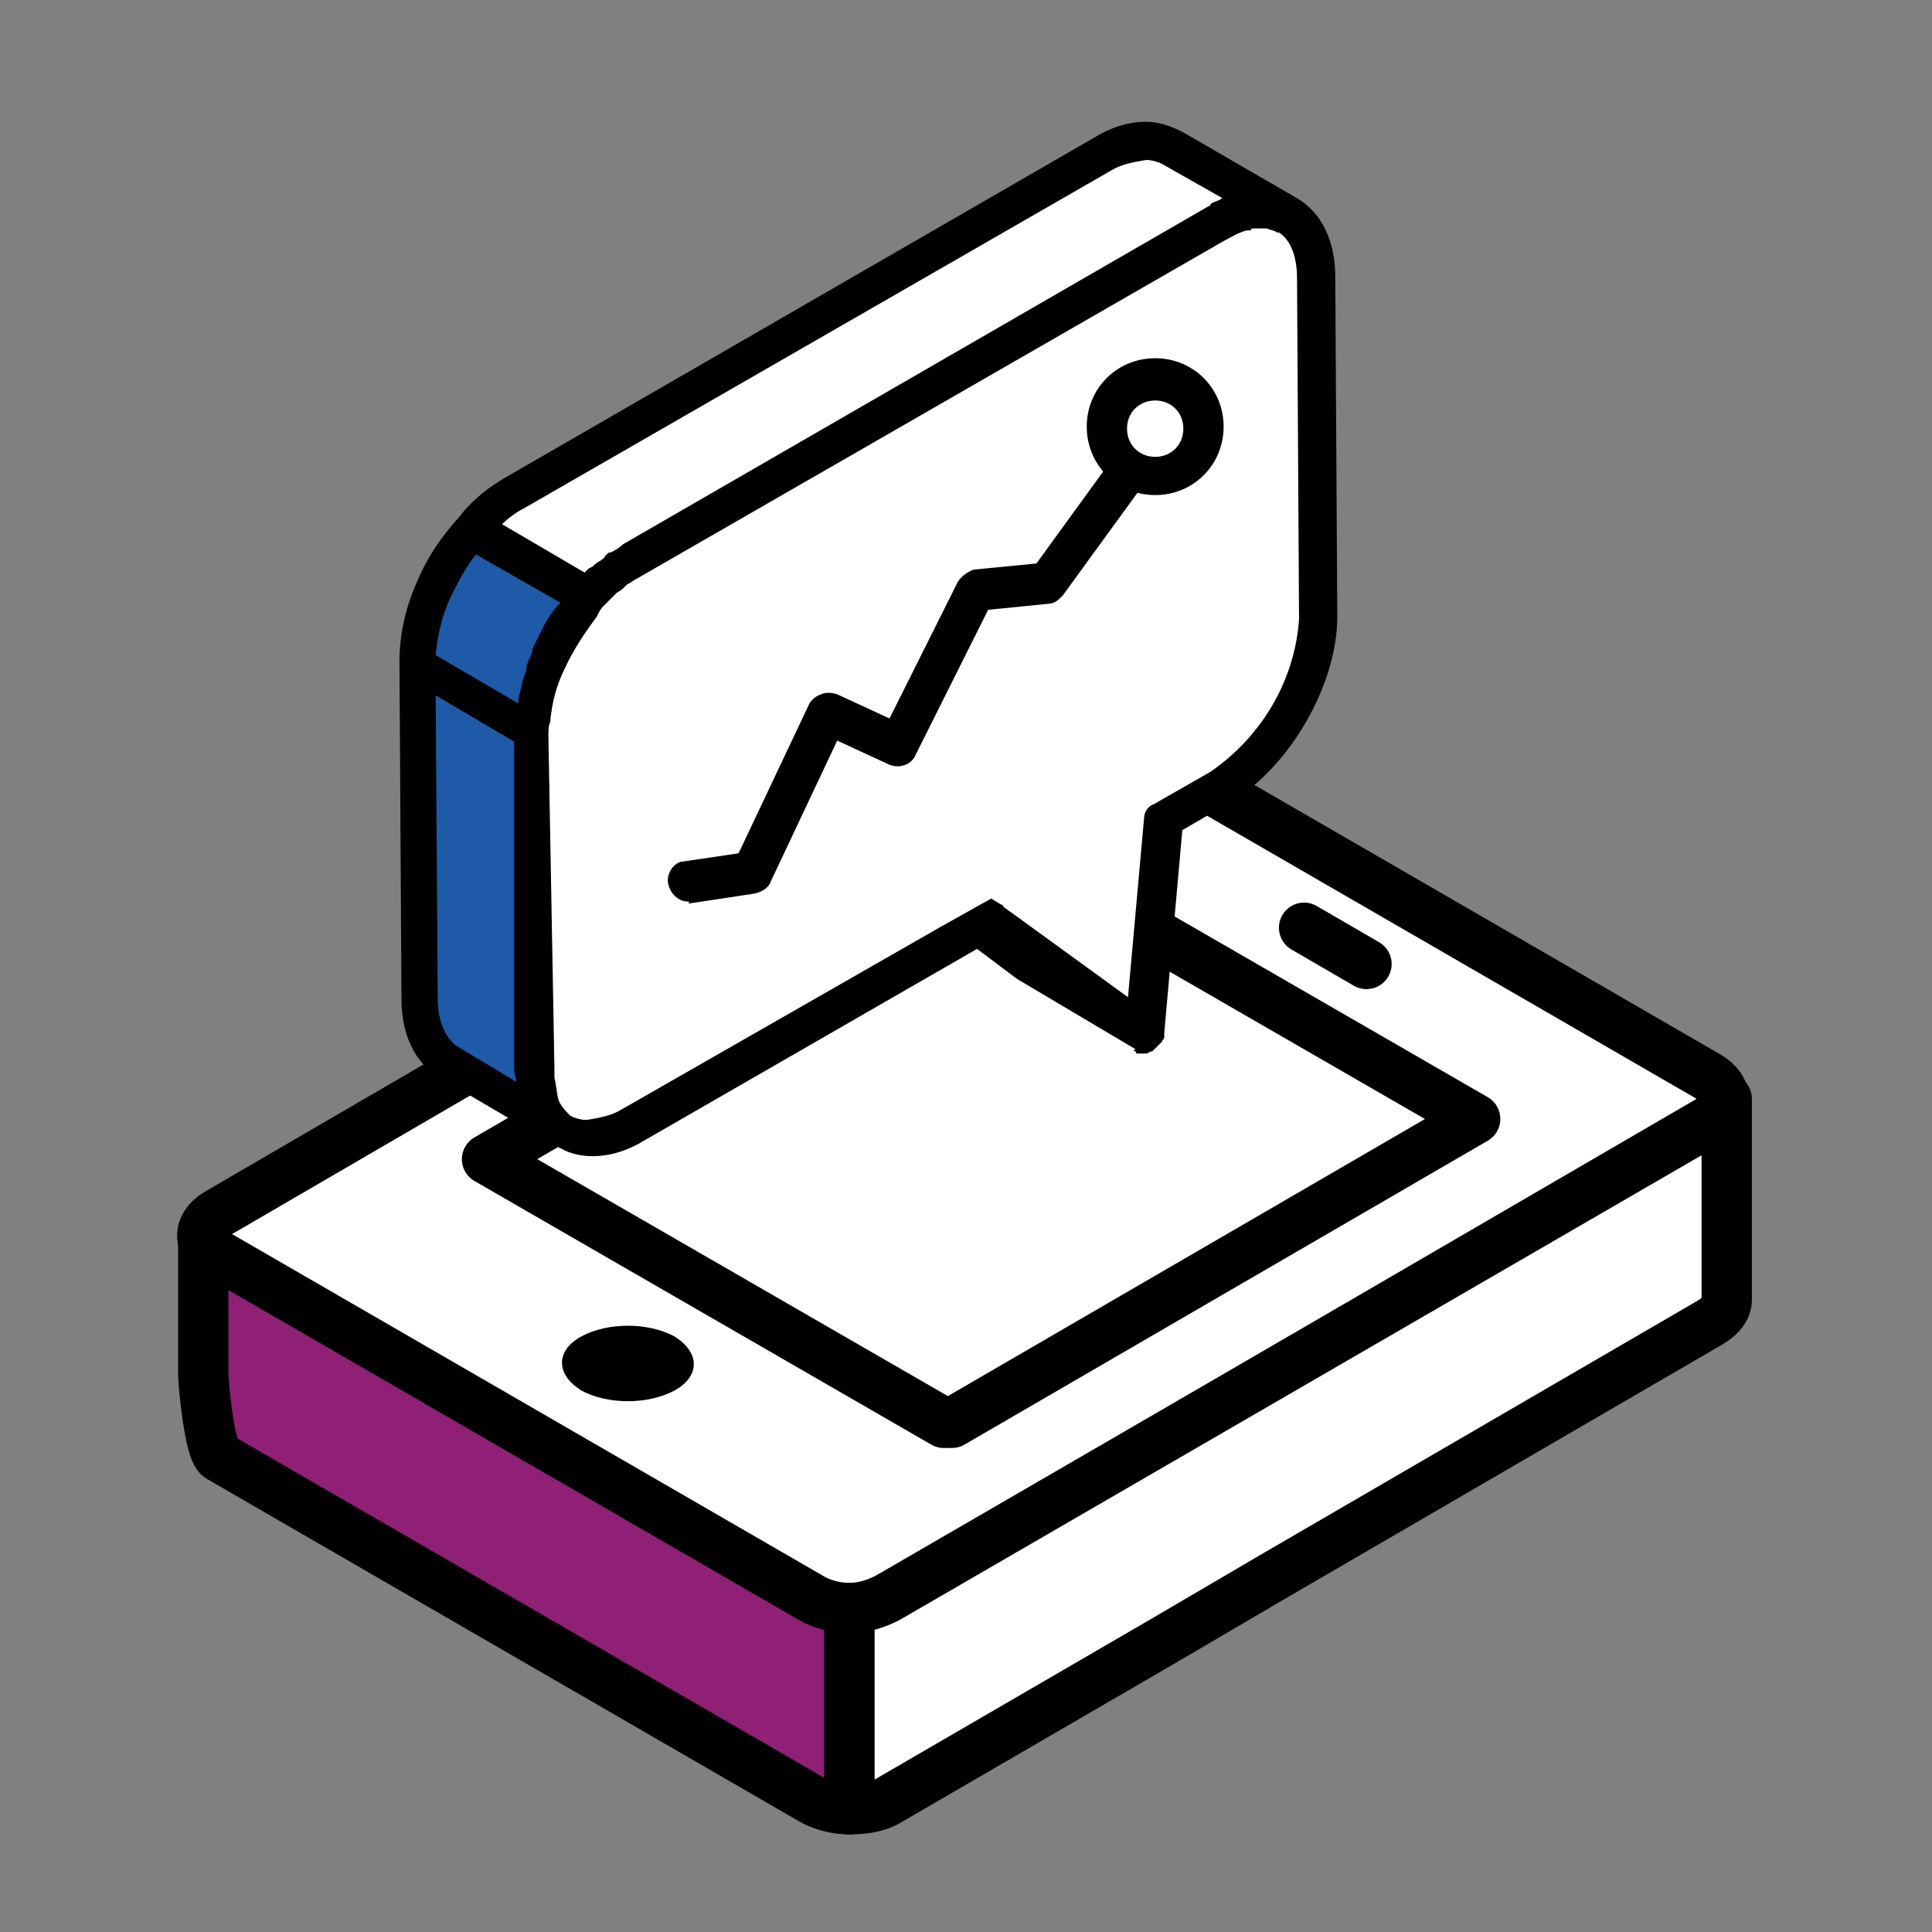
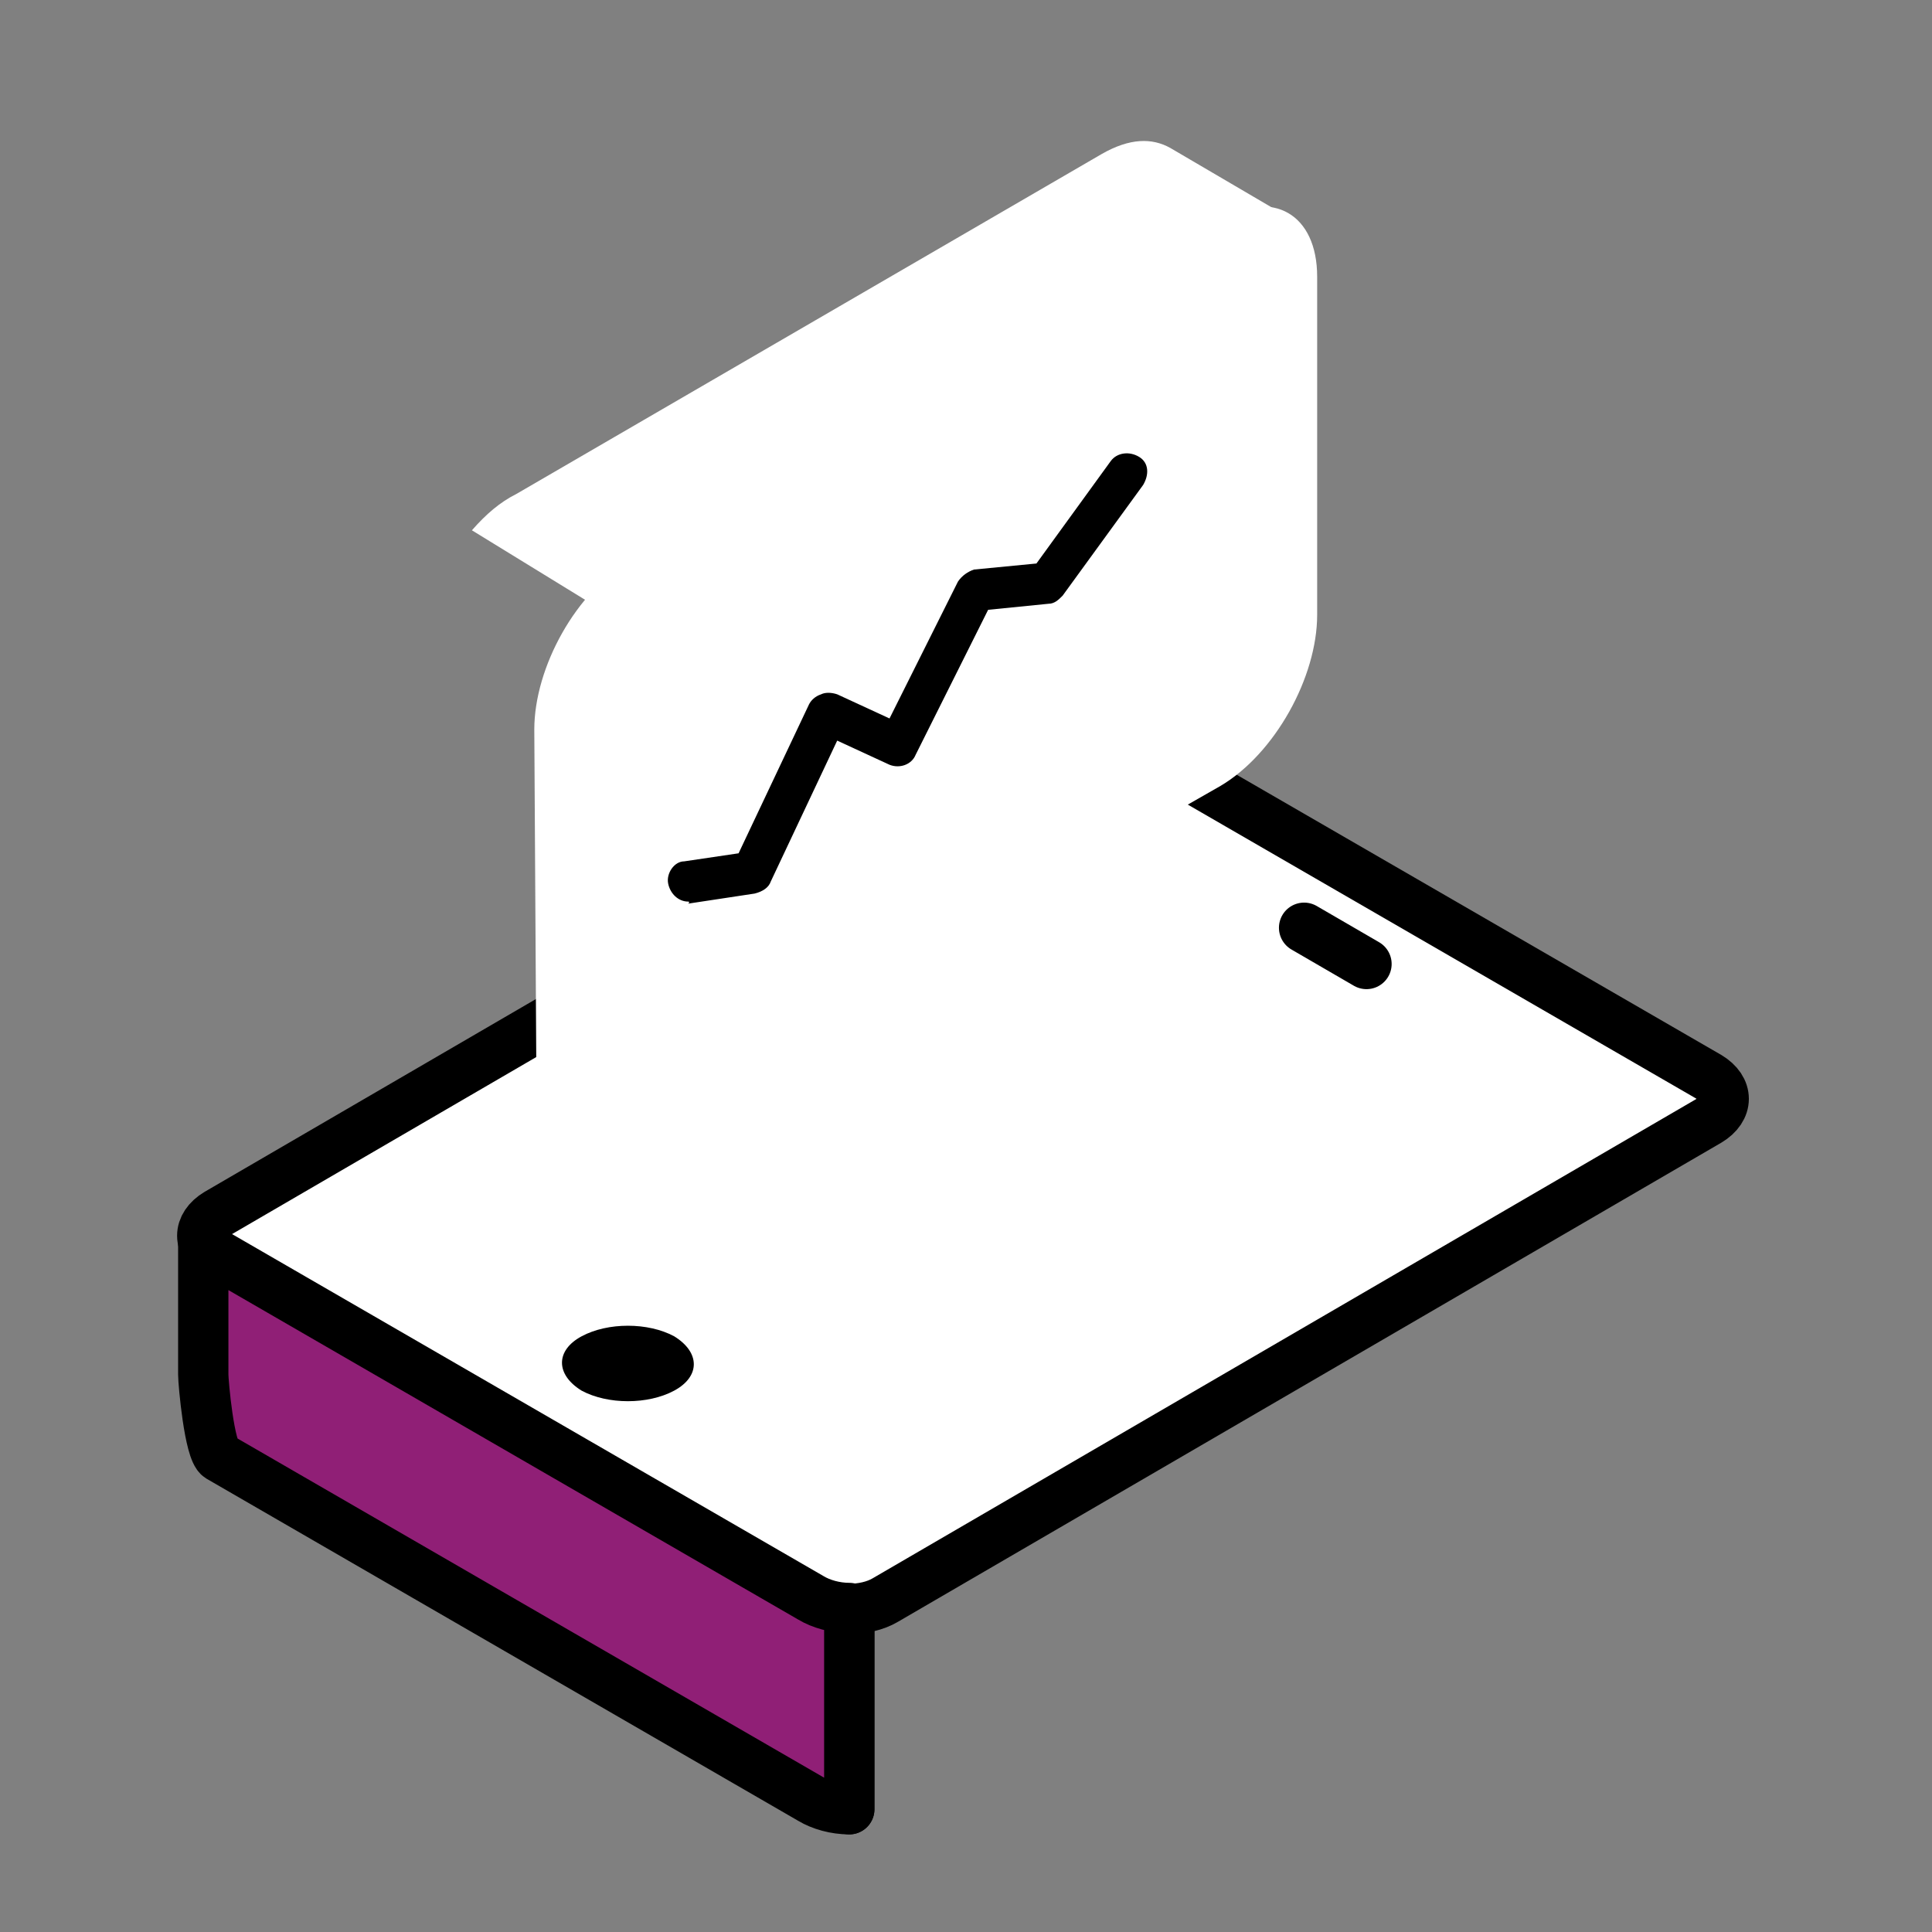
<svg xmlns="http://www.w3.org/2000/svg" version="1.1" id="Layer_1" x="0px" y="0px" viewBox="0 0 96 96" style="enable-background:new 0 0 96 96;" xml:space="preserve">
  <rect x="0" y="0" width="96" height="96" fill="#808080" stroke="none" />
  <style type="text/css">
	.st0{fill:#FFFFFF;stroke:#000000;stroke-width:2.5;stroke-linecap:round;stroke-linejoin:round;stroke-miterlimit:10;}
	.st1{fill:none;stroke:#000000;stroke-width:2.5;stroke-linecap:round;stroke-linejoin:round;stroke-miterlimit:10;}
	.st2{fill:#FFFFFF;}
	.st3{fill:#1E5AA8;}
	.st4{fill:#901F76;stroke:#000000;stroke-width:2.5;stroke-linecap:round;stroke-linejoin:round;stroke-miterlimit:10;}
</style>
  <g>
    <path class="st0" d="M55.5,36.5c-1.1-0.6-2.8-0.6-3.8,0L10.8,60.3c-1,0.6-1,1.6,0,2.2l29.4,17c1.1,0.6,2.8,0.6,3.8,0l40.9-23.8   c1-0.6,1-1.6,0-2.2L55.5,36.5z" />
-     <path class="st0" d="M46.9,70.7L46.9,70.7L24.2,57.6l26-15.1c-0.9,0.5,0.1,0,0.2,0c0.1,0,0.2,0,0.2,0l0,0l22.7,13.1l-26,15.1   c0,0-0.1,0-0.2,0C47,70.7,46.9,70.7,46.9,70.7z" />
    <line class="st1" x1="64.8" y1="46.1" x2="67.9" y2="47.9" />
    <path d="M33.5,66.4c1.3,0.8,1.3,2,0,2.7s-3.3,0.7-4.6,0c-1.3-0.8-1.3-2,0-2.7C30.2,65.7,32.2,65.7,33.5,66.4z" />
    <g id="Group_1262" transform="translate(-801.495 -52.129)">
      <g id="Group_1260" transform="translate(809.044 56.679)">
        <g>
          <g id="Group_1259">
            <path id="Path_1589" class="st2" d="M18.1,20c-0.8,0.4-1.5,1-2.2,1.8l5.7,3.5c0-0.1,0-0.1,0-0.1c0.6-0.7,1.3-1.3,2.1-1.8       L52.9,6.6c1.4-0.9,2.6-0.9,3.5-0.4l-5.8-3.4c-0.9-0.5-2-0.5-3.4,0.3L18.1,20" />
            <path id="Path_1590" class="st2" d="M20.5,51.6c-0.4-0.1-0.7-0.4-0.9-0.8l-1.2-0.4L20.5,51.6" />
            <path id="Path_1591" class="st2" d="M53,6.4c2.7-1.6,4.9-0.3,4.9,2.8V26c0,3.1-2.1,6.9-4.8,8.5l-2.8,1.6l-1,10.6L41.8,41       L24,51.3c-2.7,1.6-4.9,0.3-4.9-2.8L19,31.7c0-3.1,2.1-6.9,4.8-8.4L53,6.4z" />
-             <path id="Path_1592" class="st3" d="M14.1,24.7c-0.6,1.2-0.9,2.4-0.8,3.6l0.1,16.8c0,1.5,0.5,2.6,1.4,3.1l5.8,3.4       c-0.9-0.5-1.4-1.6-1.4-3.1l-0.1-16.8c0-1.2,0.3-2.5,0.8-3.6c0.5-1,1.1-2,1.9-2.9L16,21.8C15.2,22.6,14.6,23.6,14.1,24.7" />
-             <path id="Path_1596" d="M13.2,24.3c-0.6,1.3-0.9,2.7-0.9,4l0.1,16.8c0,1.8,0.7,3.2,1.9,3.9l5.8,3.4c0.1,0,0.1,0.1,0.2,0.1       c0.5,0.3,1.1,0.4,1.6,0.4c0.9,0,1.8-0.3,2.6-0.8L41,42.6l2,1.5l5.9,3.5h-0.1c0,0.1,0,0.1,0.1,0.1c0,0.1,0,0.1,0.1,0.1h0.2l0,0       h0.1h0.1c0,0,0.1,0,0.2-0.1h0.1l0.1-0.1c0,0,0.1-0.1,0.2-0.2l0.1-0.1l0.1-0.1c0-0.1,0.1-0.1,0.1-0.2v-0.1l0,0v-0.1l0.9-10.1       l2.4-1.4c2.9-1.7,5.3-5.8,5.3-9.2L58.8,9.2c0-1.8-0.7-3.2-1.9-3.9l0,0L51.2,2c-0.6-0.3-1.2-0.5-1.8-0.5c-0.9,0-1.8,0.3-2.6,0.8       L17.7,19.1c-0.9,0.5-1.8,1.2-2.4,2C14.4,22.1,13.7,23.1,13.2,24.3 M53.2,5.3c-0.1,0-0.1,0.1-0.2,0.1c-0.2,0.1-0.3,0.1-0.4,0.2       c0,0,0,0.1-0.1,0.1L23.4,22.5c-0.2,0.2-0.4,0.3-0.6,0.4c-0.1,0-0.1,0-0.2,0.1l-0.1,0.1c0,0.1-0.1,0.1-0.2,0.2       c-0.2,0.1-0.3,0.2-0.4,0.3l-0.2,0.1c0,0-0.1,0.1-0.2,0.2l-4.1-2.4c0.3-0.3,0.7-0.6,1.1-0.8L47.7,3.9c0.5-0.3,1.1-0.4,1.7-0.5       c0.3,0,0.6,0.1,0.8,0.2L53.2,5.3z M19.7,32c0-0.2,0-0.5,0.1-0.7v-0.1c0.1-0.9,0.3-1.7,0.7-2.5c0.4-0.9,1-1.8,1.6-2.6l0.1-0.2       c0.1-0.2,0.2-0.3,0.3-0.4l0.1-0.1c0.2-0.2,0.3-0.3,0.4-0.4l0.1-0.1c0.2-0.1,0.3-0.2,0.4-0.3l0.1-0.1c0.2-0.1,0.3-0.2,0.5-0.3       L53.3,7.4C53.7,7.2,54,7,54.4,6.9h0.1l-0.1-0.5l0.1,0.5h0.1c0-0.1,0.1-0.1,0.2-0.1c0.1,0,0.2,0,0.3,0h0.2c0,0,0,0,0.1,0       c0.2,0.1,0.4,0.1,0.5,0.2H56l0,0c0.6,0.4,0.9,1.2,0.9,2.3L57,26.2c-0.2,3-1.8,5.8-4.4,7.6l-2.8,1.6c-0.3,0.1-0.5,0.4-0.5,0.7       L48.5,45l-6.2-4.5c0,0,0-0.1-0.1-0.1l-0.5-0.3l-2.5,1.4l-15.9,9.1c-0.5,0.3-1.1,0.4-1.7,0.5c-0.3,0-0.6-0.1-0.8-0.2       c-0.2-0.2-0.5-0.5-0.6-0.8c-0.1-0.4-0.1-0.7-0.2-1.1c0-0.1,0-0.3,0-0.5L19.7,32z M18.3,29.8c0,0.1-0.1,0.3-0.1,0.6L14.1,28       c0.1-1,0.3-1.9,0.7-2.8c0.4-0.8,0.8-1.6,1.3-2.2l4.2,2.4c-0.3,0.3-0.6,0.7-0.8,1.1c-0.2,0.4-0.4,0.8-0.6,1.2       c0,0.1,0,0.2-0.1,0.4l-0.1,0.2c0,0.1-0.1,0.2-0.1,0.3s0,0.3-0.1,0.4C18.4,29.3,18.4,29.5,18.3,29.8 M14.1,30l3.9,2.3v16.2v0.1       c0,0.2,0.1,0.4,0.1,0.6l-3-1.8c-0.5-0.4-0.9-1.2-0.9-2.3L14.1,30z" />
          </g>
        </g>
      </g>
    </g>
    <line class="st1" x1="42.2" y1="89.9" x2="42.2" y2="80.8" />
    <g>
-       <path class="st0" d="M42.2,79.9v10c0.7,0,1.4-0.1,1.9-0.4l13.6-7.9l5.8-3.4L85,65.7c0.5-0.3,0.8-0.7,0.8-1.1v-10    c0,0.4-0.3,0.8-0.8,1.1L44.1,79.4C43.5,79.7,42.9,79.9,42.2,79.9z" />
      <path class="st4" d="M42.2,89.9v-10c-0.7,0-1.4-0.2-1.9-0.5l-29.4-17c-0.5-0.3-0.8-0.7-0.8-1.1v7c0,0.4,0.3,3.8,0.8,4.1l29.4,17    C40.8,89.7,41.5,89.9,42.2,89.9z" />
    </g>
  </g>
  <g id="_x38_">
    <g>
      <g>
        <path d="M34.2,44.8c-0.5,0-0.9-0.4-1-0.9c-0.1-0.5,0.3-1.1,0.8-1.1l2.7-0.4l3.5-7.4c0.1-0.2,0.3-0.4,0.6-0.5     c0.2-0.1,0.5-0.1,0.8,0l2.6,1.2l3.4-6.8c0.2-0.3,0.5-0.5,0.8-0.6l3.1-0.3l3.7-5.1c0.3-0.4,0.9-0.5,1.4-0.2s0.5,0.9,0.2,1.4     l-4,5.5c-0.2,0.2-0.4,0.4-0.7,0.4l-3,0.3l-3.6,7.2c-0.2,0.5-0.8,0.7-1.3,0.5l-2.6-1.2l-3.3,7c-0.1,0.3-0.4,0.5-0.8,0.6l-3.3,0.5     C34.3,44.8,34.2,44.8,34.2,44.8z" />
      </g>
    </g>
  </g>
  <g>
-     <path d="M57.4,24.6c-1.9,0-3.4-1.5-3.4-3.4s1.5-3.4,3.4-3.4c1.9,0,3.4,1.5,3.4,3.4S59.3,24.6,57.4,24.6z M57.4,19.9   c-0.8,0-1.4,0.6-1.4,1.4c0,0.8,0.6,1.4,1.4,1.4c0.8,0,1.4-0.6,1.4-1.4C58.8,20.5,58.2,19.9,57.4,19.9z" />
-   </g>
+     </g>
</svg>